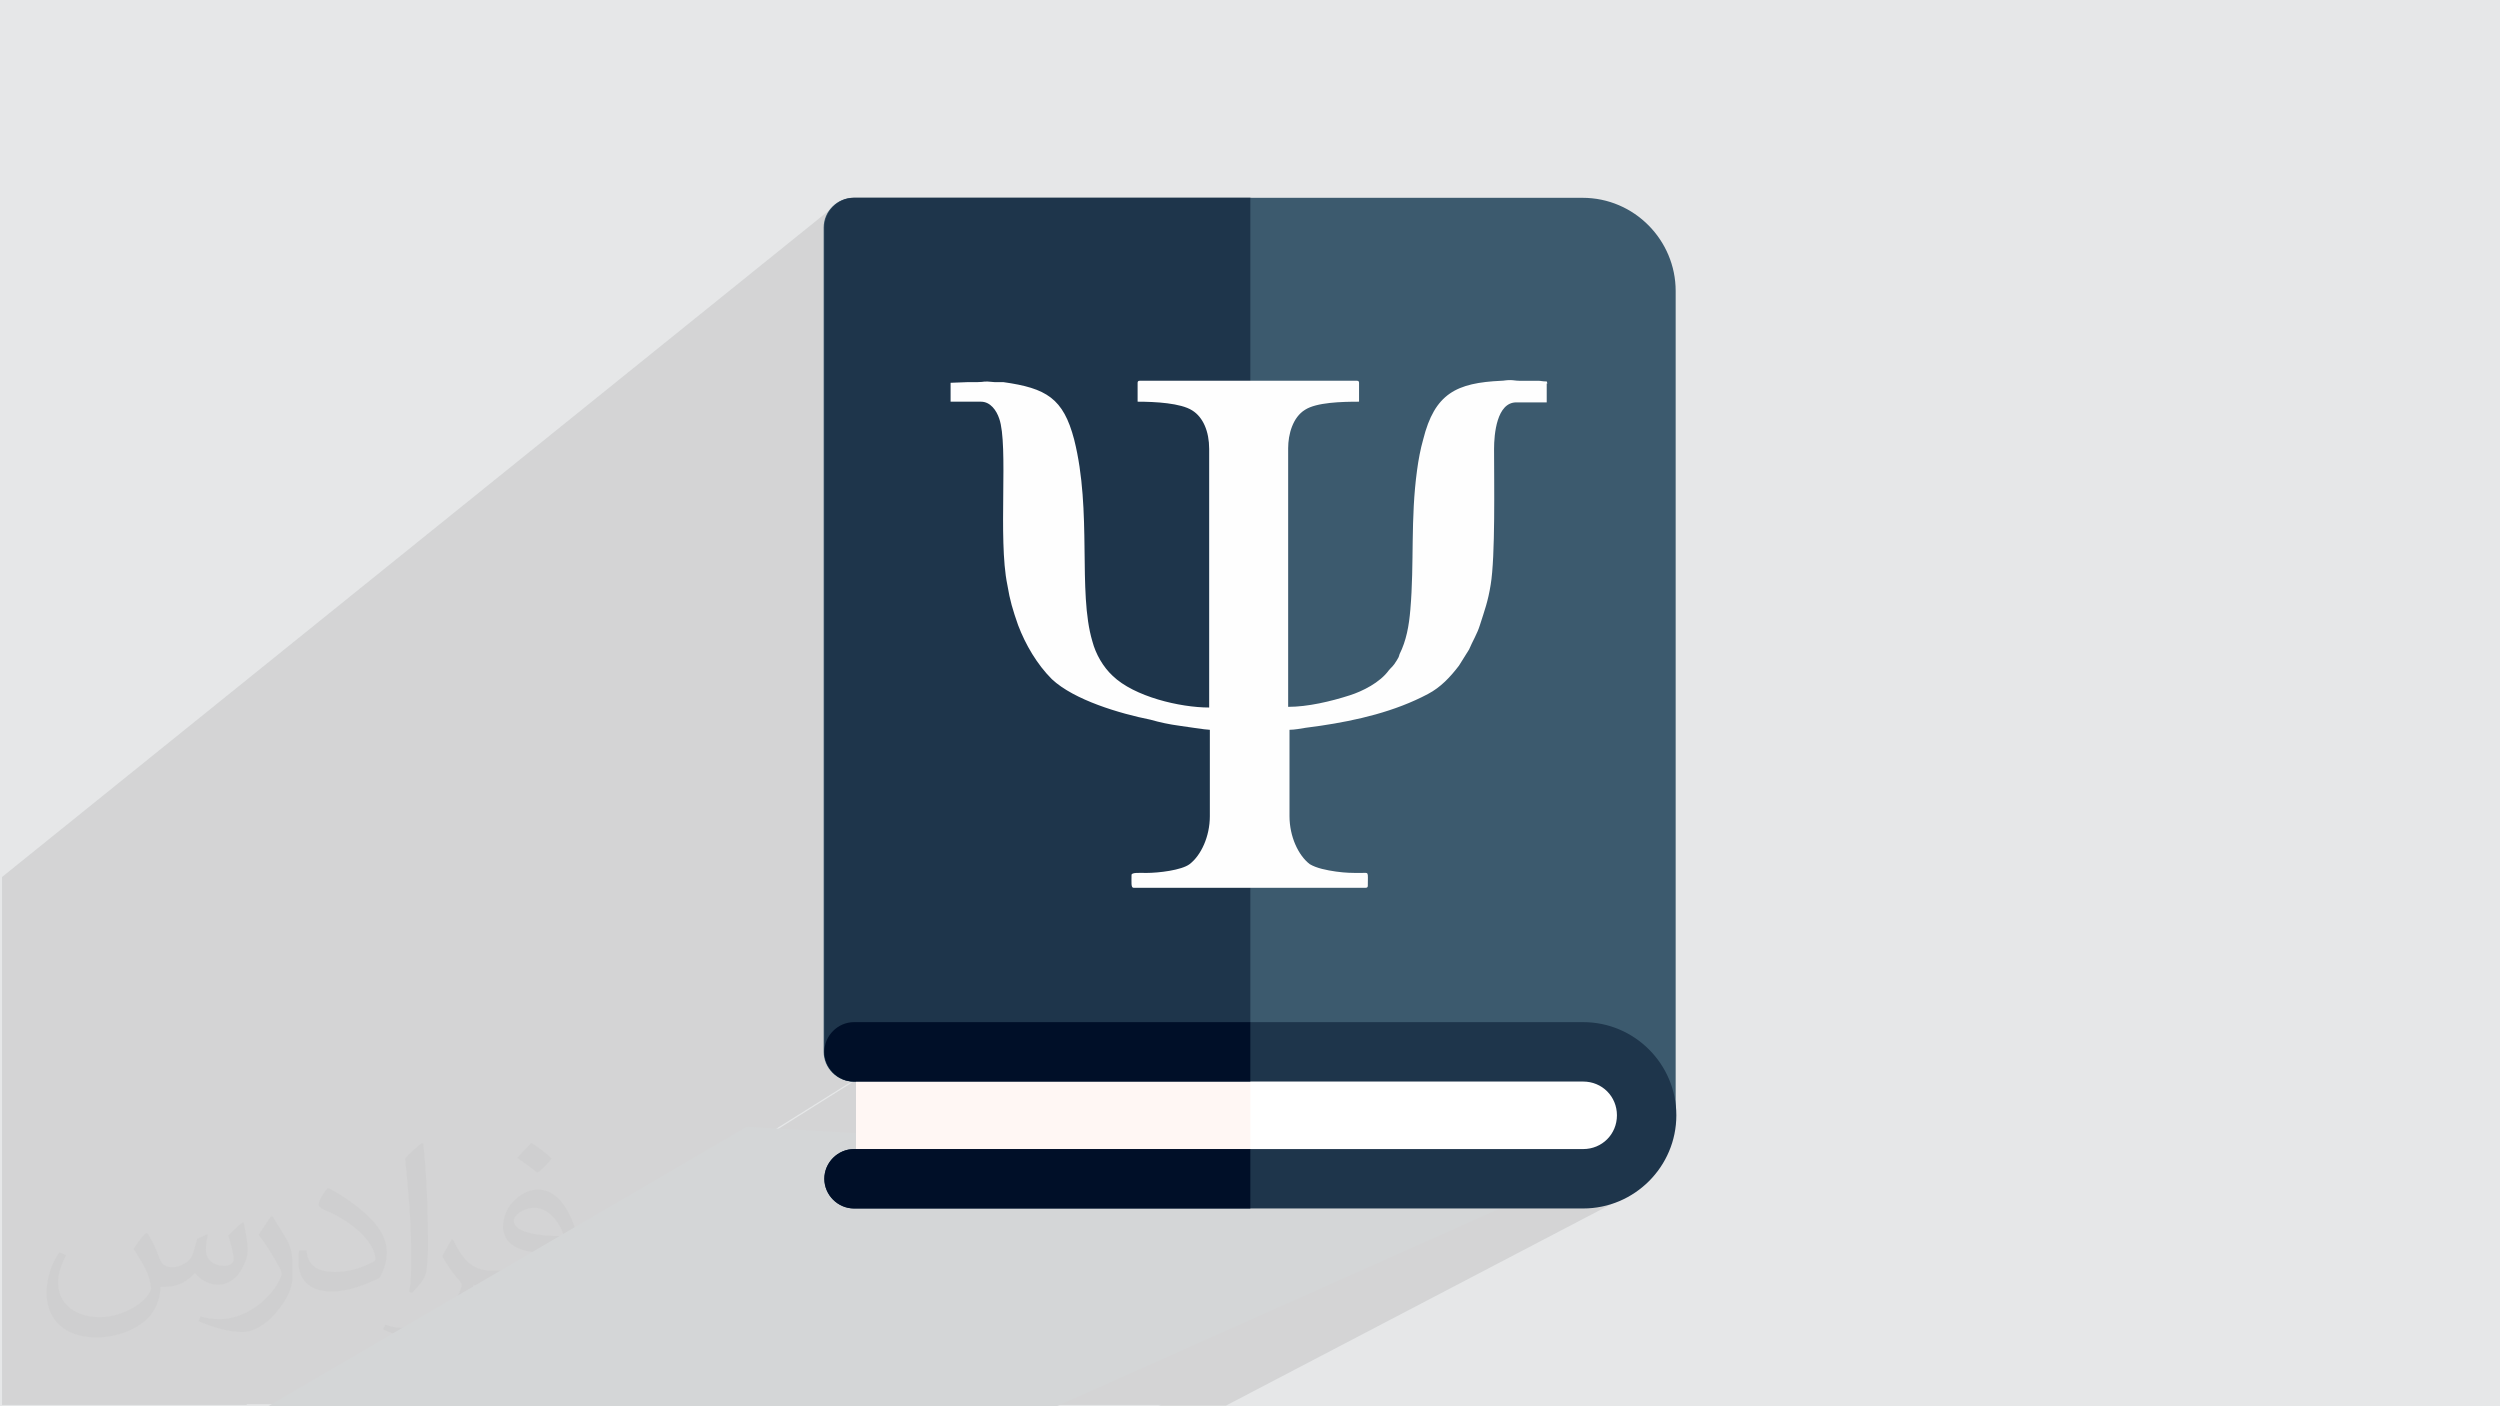
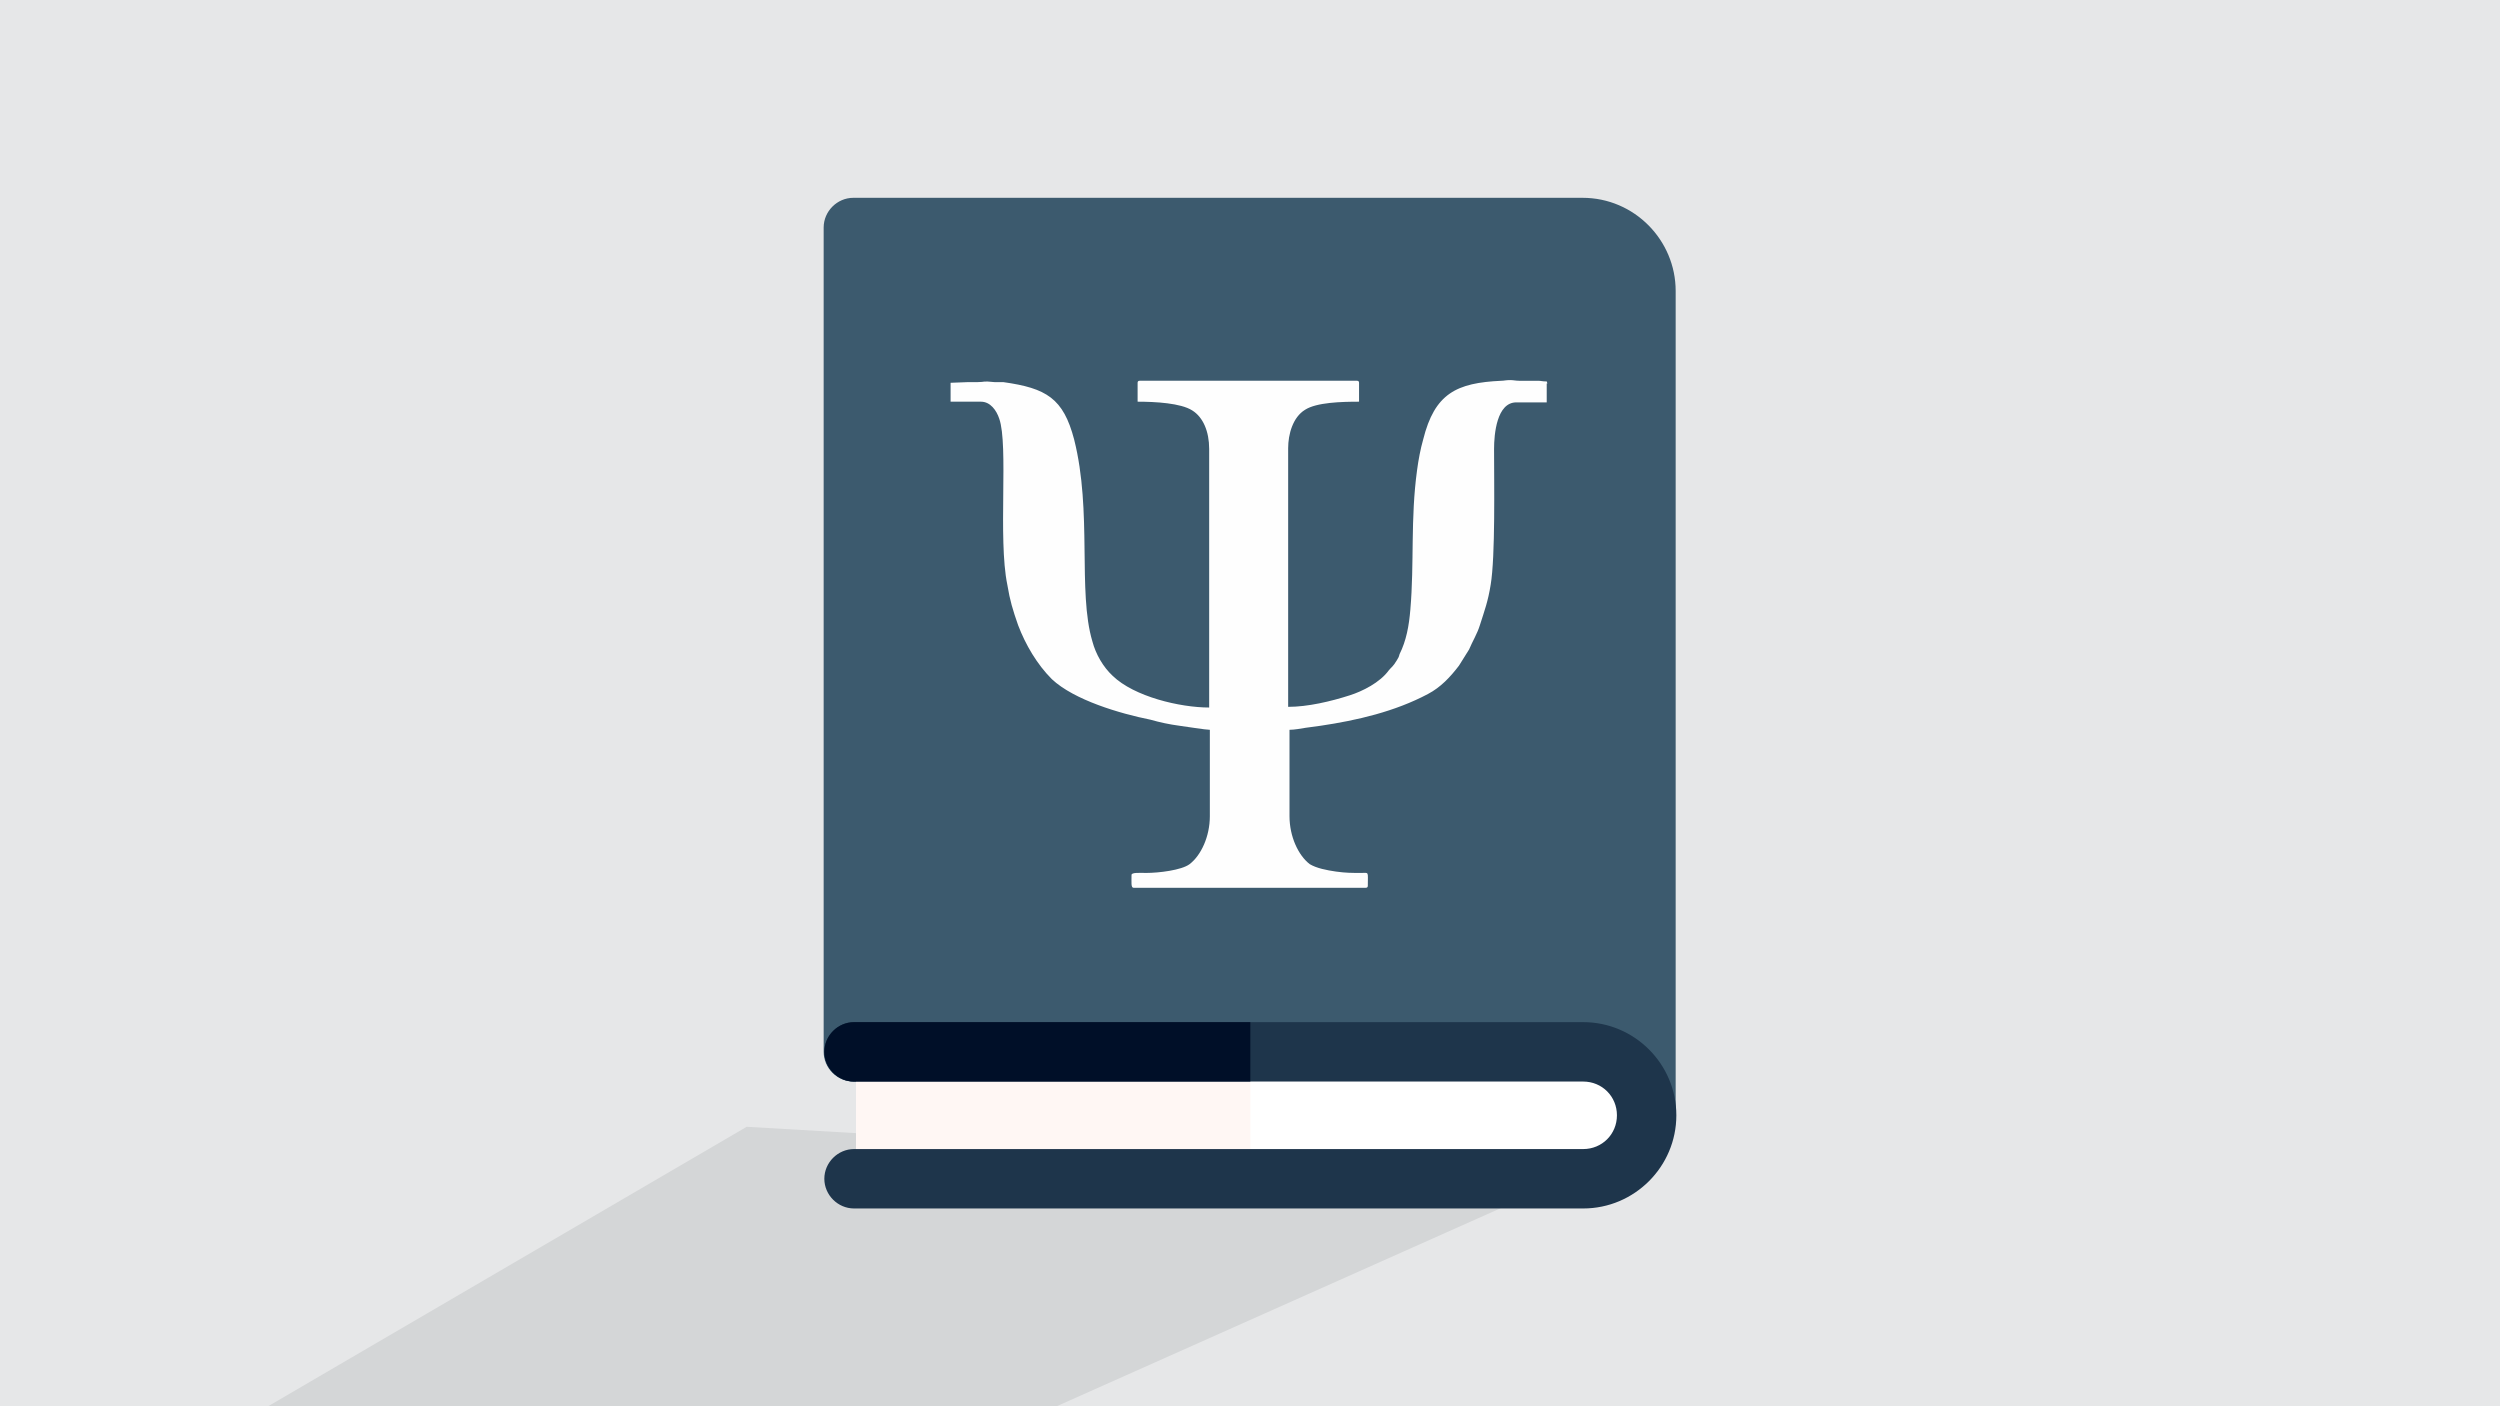
<svg xmlns="http://www.w3.org/2000/svg" xml:space="preserve" width="3.703in" height="2.083in" version="1.1" style="shape-rendering:geometricPrecision; text-rendering:geometricPrecision; image-rendering:optimizeQuality; fill-rule:evenodd; clip-rule:evenodd" viewBox="0 0 3703 2083" enable-background="new 0 0 512 512">
  <defs>
    <style type="text/css">
   
    .fil9 {fill:#FEFEFE}
    .fil3 {fill:#D4D6D7}
    .fil8 {fill:#000F28}
    .fil5 {fill:#1E354B}
    .fil4 {fill:#3C5A6E}
    .fil0 {fill:#E6E7E8}
    .fil7 {fill:#FFF7F4}
    .fil6 {fill:white}
    .fil2 {fill:#373435;fill-opacity:0.031}
    .fil1 {fill:#373435;fill-opacity:0.102}
   
  </style>
  </defs>
  <g id="Layer_x0020_1">
    <polygon class="fil0" points="0,0 3703,0 3703,2083 0,2083 " />
-     <path class="fil1" d="M1852 294l0 1221m0 88l493 0m44 25l0 1 0 0m2 3l1 1 0 0m1 3l1 2 0 0m1 2l1 2 0 0m0 3l0 2 0 0 0 5m-1762 431l-132 0 -3 0 3 -2 202 -127 562 -353 3 0 0 0 0 0 355 0 81 0 148 -88 0 88 0 0 493 0 0 0 0 0 5 0 0 0 5 1 5 1 5 2 4 2 4 3 4 3 4 3 3 4 3 4 2 3 1 1 0 0 1 3 1 1 0 0 1 3 1 2 0 0 1 2 1 2 0 0 0 2 0 2 0 0 0 5 0 0 -53 28 -122 66m-502 337l-10 0 0 0 -64 0 -47 0 -4 0 0 0 -128 0 0 0 -140 0 -73 0 -71 0 -404 0 -24 0 -84 0 -23 0 -3 0 -11 0 0 0 608 -374 0 0 0 0 4 -2 4 -2 4 -1 4 -1 4 -1 4 0 0 0 -39 24 -1 3 43 -27 0 4 1 4 1 4 1 4 2 4 2 4 3 3 3 3 0 0 3 3 3 3 4 2 4 2 4 1 4 1 4 1 4 0 463 0 77 -44 0 44 369 0 0 0 174 -94 0 5 -1 5 -1 5 -2 5 -2 4 -3 4 -3 4 -3 4 -4 3 -4 3 -4 3 -93 50 69 0 94 -50 4 0 4 -1 4 -1 4 -1 4 -2 -103 55 7 -1 9 -2 9 -3 8 -4 -104 55 59 0 7 0 7 -1 7 -1 7 -1 7 -2 7 -2 6 -2 6 -2 6 -3 6 -3 -593 310 -32 0 -56 0 -12 0zm-472 -298l66 -40 -66 40zm-882 298l-108 0 -255 0 0 -600 0 -165 0 -7 0 -10 0 0 1237 -997 0 0 0 0 3 -3 4 -2 4 -2 4 -1 4 -1 4 -1 4 0 587 0 -631 470 0 770 19 -12 -3 3 -3 3 -3 3 -3 3 -2 4 -2 4 -1 4 -1 4 -1 4 0 4 0 4 1 4 0 0 1 4 0 0 1 4 0 0 2 4 0 0 2 4 0 0 3 3 0 0 3 3 0 0 3 3 0 0 3 3 0 0 4 2 0 0 4 2 0 0 4 1 0 0 4 1 0 0 4 1 0 0 4 0 0 0 -767 481 0 0 0 0 -101 0 -22 0 -11 0zm857 -525l0 0z" />
-     <path class="fil2" d="M218 1826c7,11 12,21 16,32 3,7 5,19 21,19 5,0 11,-1 17,-5 7,-3 12,-9 14,-16l6 -21 15 -7 1 1c-2,8 -3,15 -3,22 0,18 15,24 27,24 7,0 14,-3 14,-10 0,-8 -4,-23 -8,-35 7,-7 14,-14 22,-20l1 1c3,15 6,30 6,40 0,10 -4,20 -8,27 -7,14 -20,25 -36,25 -12,0 -25,-6 -34,-17l-1 0c-9,10 -22,20 -43,20l-7 0c-1,14 -4,24 -9,33 -13,25 -50,42 -86,42 -49,0 -74,-28 -74,-66 0,-23 8,-45 19,-60l10 4c-7,14 -12,27 -12,40 0,35 29,52 62,52 31,0 69,-20 76,-42 -3,-25 -12,-36 -26,-59 4,-7 10,-15 17,-23l1 0 0 0 2 -1 0 0 0 0 0 0 0 0zm569 -133c10,6 21,14 30,23 -6,8 -12,15 -21,21 -10,-8 -20,-15 -30,-22 7,-8 14,-15 21,-22l0 0 0 0 0 0 0 0 0 0zm5 96c-17,0 -31,11 -31,19 0,17 34,23 74,23 -5,-20 -23,-42 -43,-42zm-38 93c22,0 41,-1 55,-4 16,-4 30,-12 30,-18 0,-2 0,-3 0,-5 -9,1 -20,1 -29,1 -30,0 -52,-7 -61,-23 -2,-5 -4,-10 -4,-15 0,-16 7,-32 19,-42 10,-9 21,-14 33,-14 21,0 37,16 49,42 6,14 11,30 11,51 0,14 -4,25 -12,34 -16,15 -46,21 -91,21l-21 0 0 0 -5 0c-11,0 -19,-2 -26,-7l-1 0c0,3 1,5 1,7 0,10 -3,23 -10,33 -20,30 -42,43 -61,43 -19,0 -42,-7 -64,-17l4 -7c7,3 16,5 29,5 34,0 79,-33 84,-64 -1,-3 -3,-6 -7,-10 -10,-12 -16,-22 -22,-32 5,-10 10,-18 14,-25l2 0c14,29 28,46 57,46l5 0 0 0 21 0 0 0 0 0 0 0 0 0 0 0 0 0zm-148 31c3,-14 3,-29 3,-43l0 -21c0,-39 -5,-96 -9,-133 7,-8 17,-17 25,-23l2 1c5,47 7,101 7,151 0,13 -1,26 -2,35 -1,12 -8,21 -22,35l-3 -1 -1 -1 0 0 0 0 0 0 0 0zm-152 -62c1,18 10,33 42,33 20,0 37,-5 55,-14 3,-1 5,-3 5,-5 0,-12 -9,-27 -24,-41 -14,-13 -34,-25 -52,-32 -6,-3 -8,-5 -8,-8 0,-5 7,-17 13,-24l2 0c21,11 44,27 61,44 16,16 25,33 25,51 0,13 -4,26 -11,38 -23,11 -47,20 -71,20 -29,0 -49,-14 -49,-45 0,-3 0,-9 1,-16l10 0 0 0 1 -1 0 0 0 0 0 0 0 0zm-52 -52l18 29c7,11 13,22 13,41l0 24c0,19 -12,39 -32,60 -16,14 -29,20 -42,20 -19,0 -41,-6 -65,-16l3 -7c8,2 17,4 28,4 36,0 73,-26 89,-58 2,-4 3,-7 3,-9 0,-4 -2,-8 -4,-11 -9,-17 -19,-33 -30,-47 6,-9 12,-18 18,-27l2 0 0 0 -1 -3 0 0 0 0 0 0 0 0z" />
    <polygon class="fil3" points="397,2083 1565,2083 2260,1773 2240,1735 1106,1669 " />
    <g id="_2164942144992">
      <g>
        <path class="fil4" d="M2438 1696c24,0 44,-20 44,-44l0 -1221c0,-75 -61,-138 -138,-138l-1080 0c-24,0 -44,20 -44,44l0 1221c0,24 20,44 44,44l1080 0c28,0 50,23 50,50 0,24 20,44 44,44z" />
-         <path class="fil5" d="M1221 1558l0 -1221c0,-24 20,-44 44,-44l587 0 0 1308 -587 0c-24,0 -44,-20 -44,-44l0 0z" />
        <path class="fil6" d="M1312 1558l1033 0c52,0 94,42 94,94 0,52 -42,94 -94,94l-1033 0c-24,0 -44,-20 -44,-44l0 -100c0,-24 20,-44 44,-44l0 0z" />
        <path class="fil7" d="M1268 1702l0 -100c0,-24 20,-44 44,-44l540 0 0 188 -540 0c-24,0 -44,-20 -44,-44l0 0z" />
        <path class="fil5" d="M1265 1702l1080 0c28,0 50,-22 50,-50 0,-28 -22,-50 -50,-50l-1080 0c-24,0 -44,-20 -44,-44 0,-24 20,-44 44,-44l1080 0c76,0 138,62 138,138 0,76 -62,138 -138,138l-1080 0c-24,0 -44,-20 -44,-44 0,-24 20,-44 44,-44l0 0z" />
        <path class="fil8" d="M1265 1602c-24,0 -44,-20 -44,-44 0,-24 20,-44 44,-44l587 0 0 88 -587 0z" />
-         <path class="fil8" d="M1221 1746c0,-24 20,-44 44,-44l587 0 0 88 -587 0c-24,0 -44,-20 -44,-44l0 0z" />
      </g>
      <path class="fil9" d="M2291 568l0 28 -45 0c-29,0 -33,47 -33,69 0,50 2,159 -5,201 -4,25 -9,38 -16,60 -4,13 -11,24 -16,36l-15 24c-13,17 -27,32 -46,42 -49,26 -105,39 -159,47 -8,1 -15,2 -22,3 -6,1 -17,3 -24,3l0 128c0,30 13,58 30,71 10,6 25,9 39,11 15,2 22,2 37,2 12,0 10,-3 10,19 0,2 -1,3 -3,3l-344 0c-4,0 -3,-8 -3,-19 0,-4 12,-3 22,-3 18,0 52,-4 64,-13 17,-13 30,-41 30,-71l0 -128c-6,0 -37,-5 -45,-6 -15,-2 -29,-5 -43,-9 -45,-9 -113,-29 -146,-60 -22,-22 -39,-51 -50,-80 -8,-23 -12,-36 -16,-60 -14,-68 2,-207 -12,-246 -4,-12 -13,-25 -27,-25l-45 0 0 -28 26 -1c4,0 10,0 14,0 12,0 6,-2 25,0 4,0 9,0 13,0 64,9 89,24 105,85 27,107 5,225 27,299 5,19 16,38 30,51 32,31 100,47 143,47l0 -383c0,-26 -9,-47 -25,-57 -17,-11 -55,-13 -81,-13l0 -28c0,-2 1,-3 3,-3l322 0c2,0 3,1 3,3l0 28c-26,0 -63,1 -80,12 -18,11 -25,36 -25,57l0 383c29,0 63,-8 91,-17 19,-6 45,-19 58,-37 4,-5 6,-5 12,-15 2,-3 3,-5 4,-9 10,-20 14,-42 16,-66 6,-70 0,-134 10,-207 2,-15 5,-31 9,-45 17,-68 49,-84 116,-87 4,0 6,-1 13,-1 5,0 8,1 13,1l28 0c5,0 6,1 13,1l1 3z" />
    </g>
  </g>
</svg>